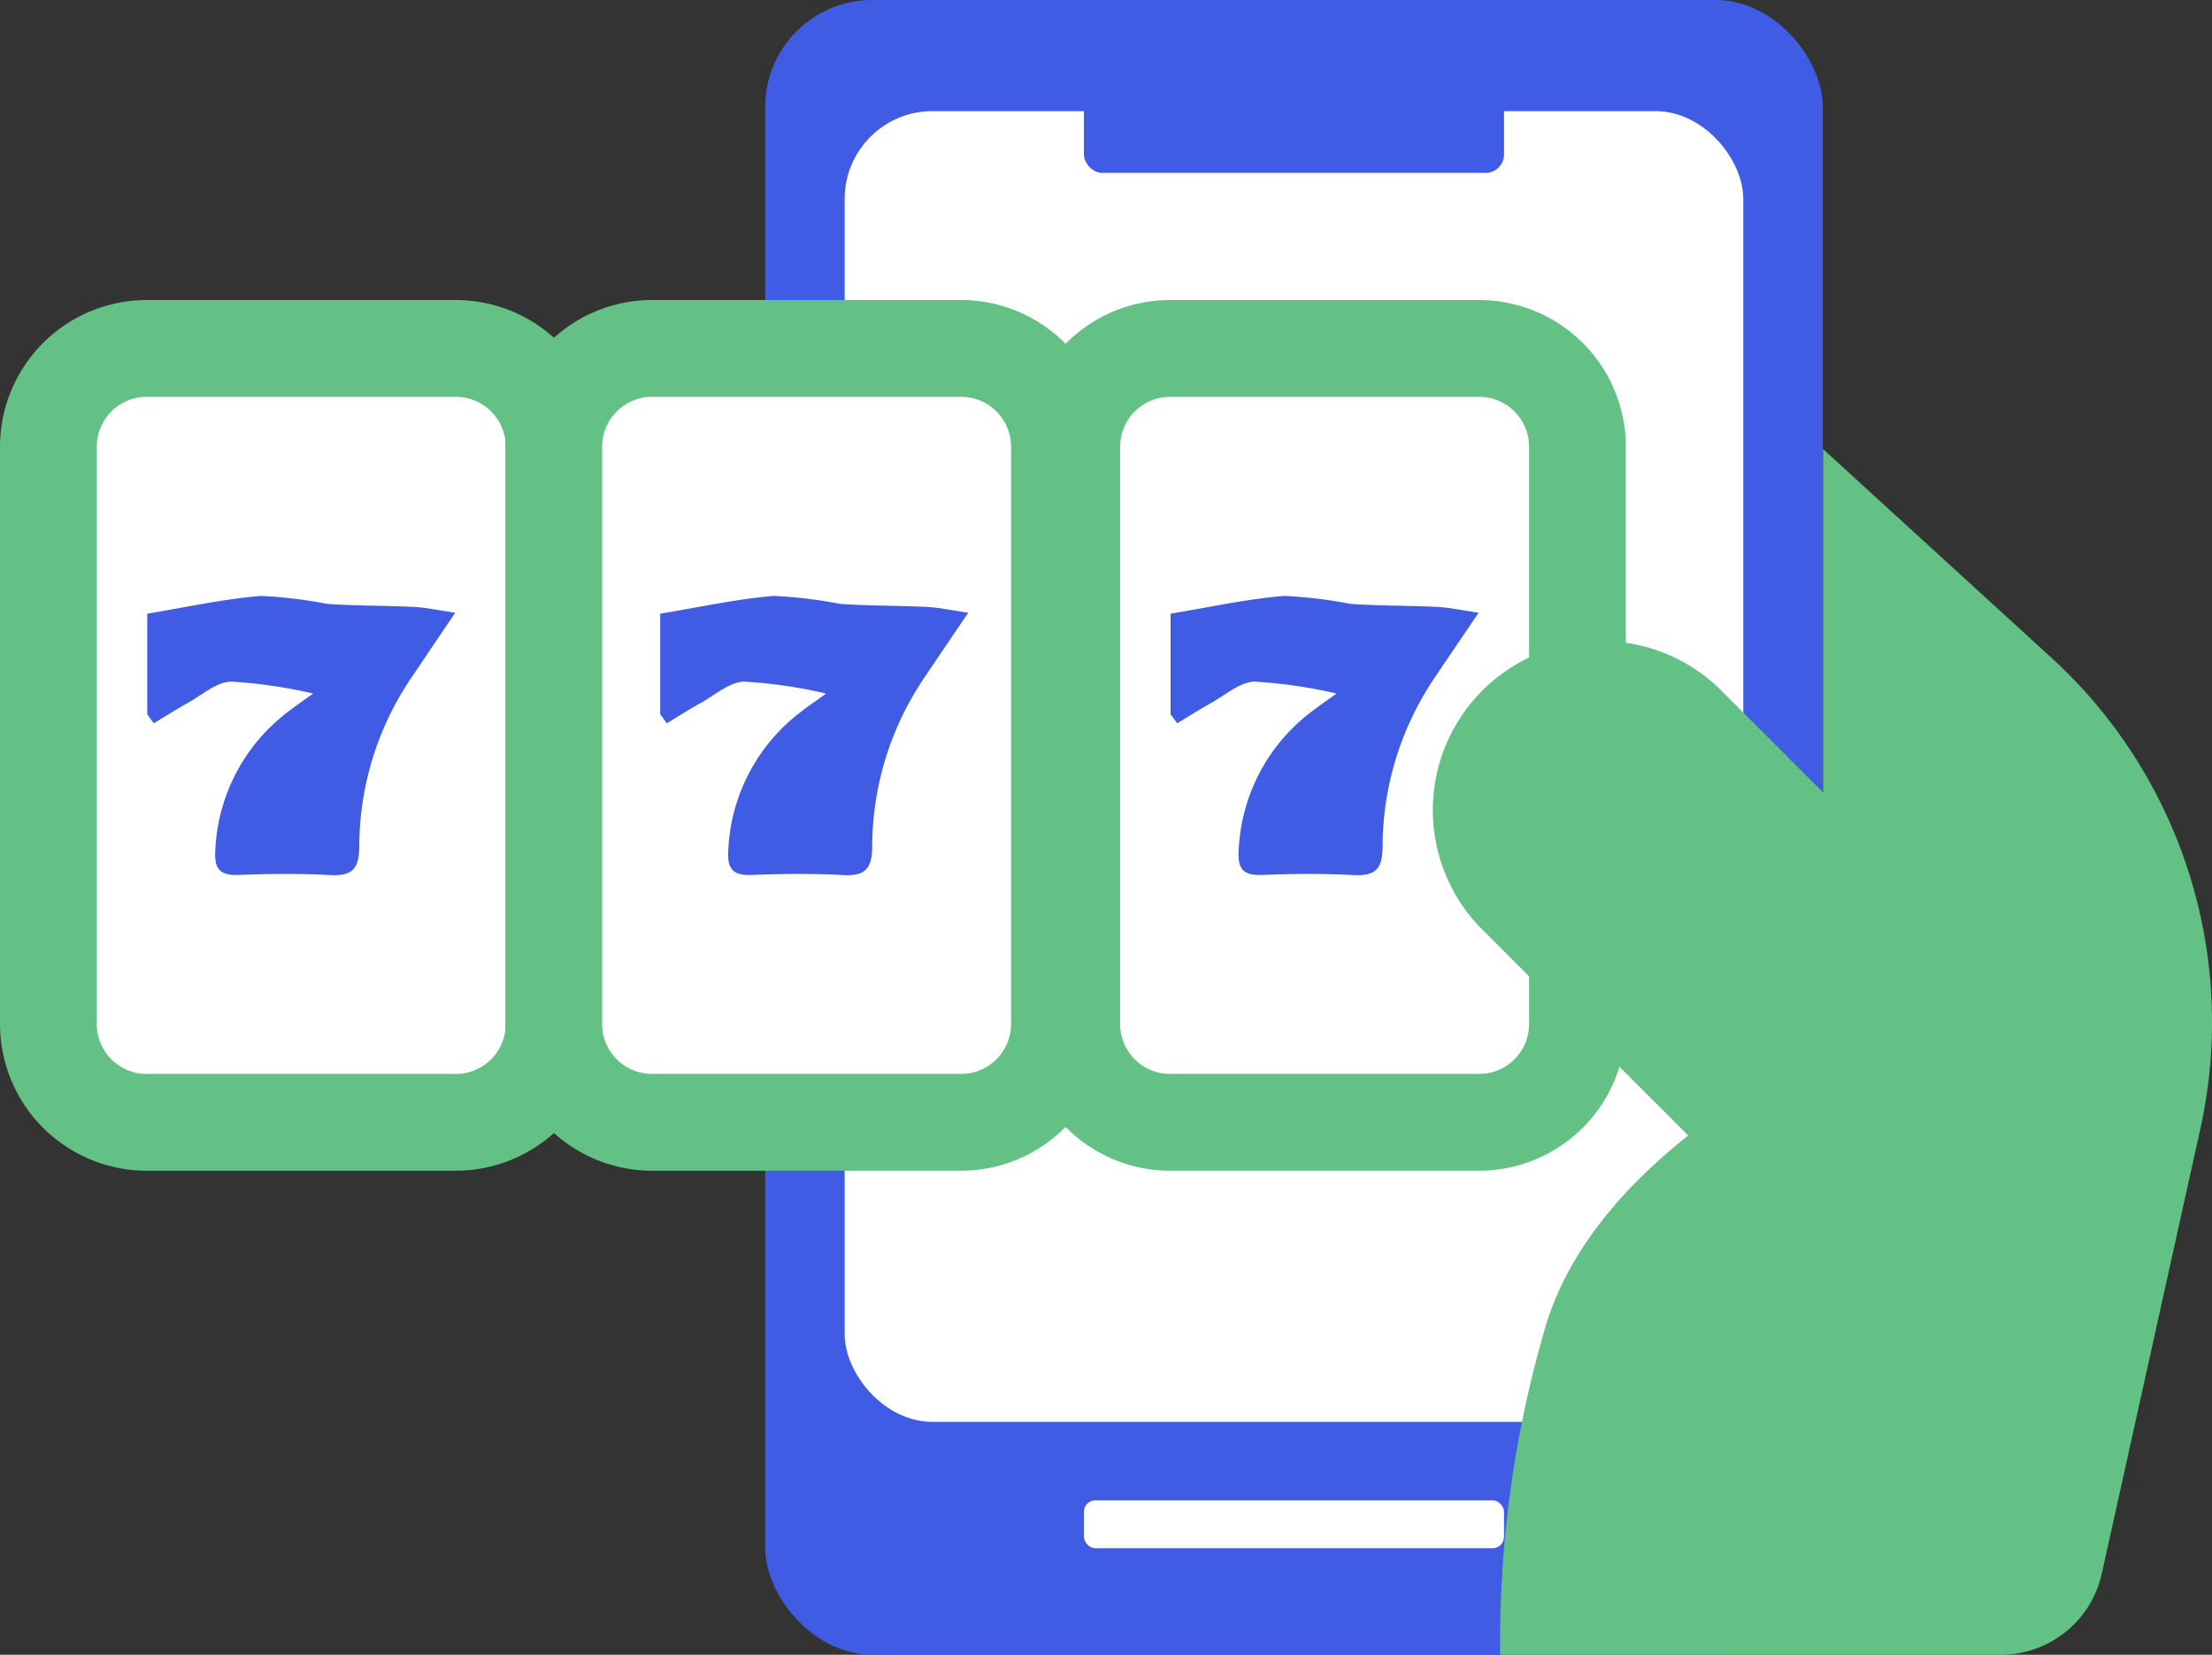
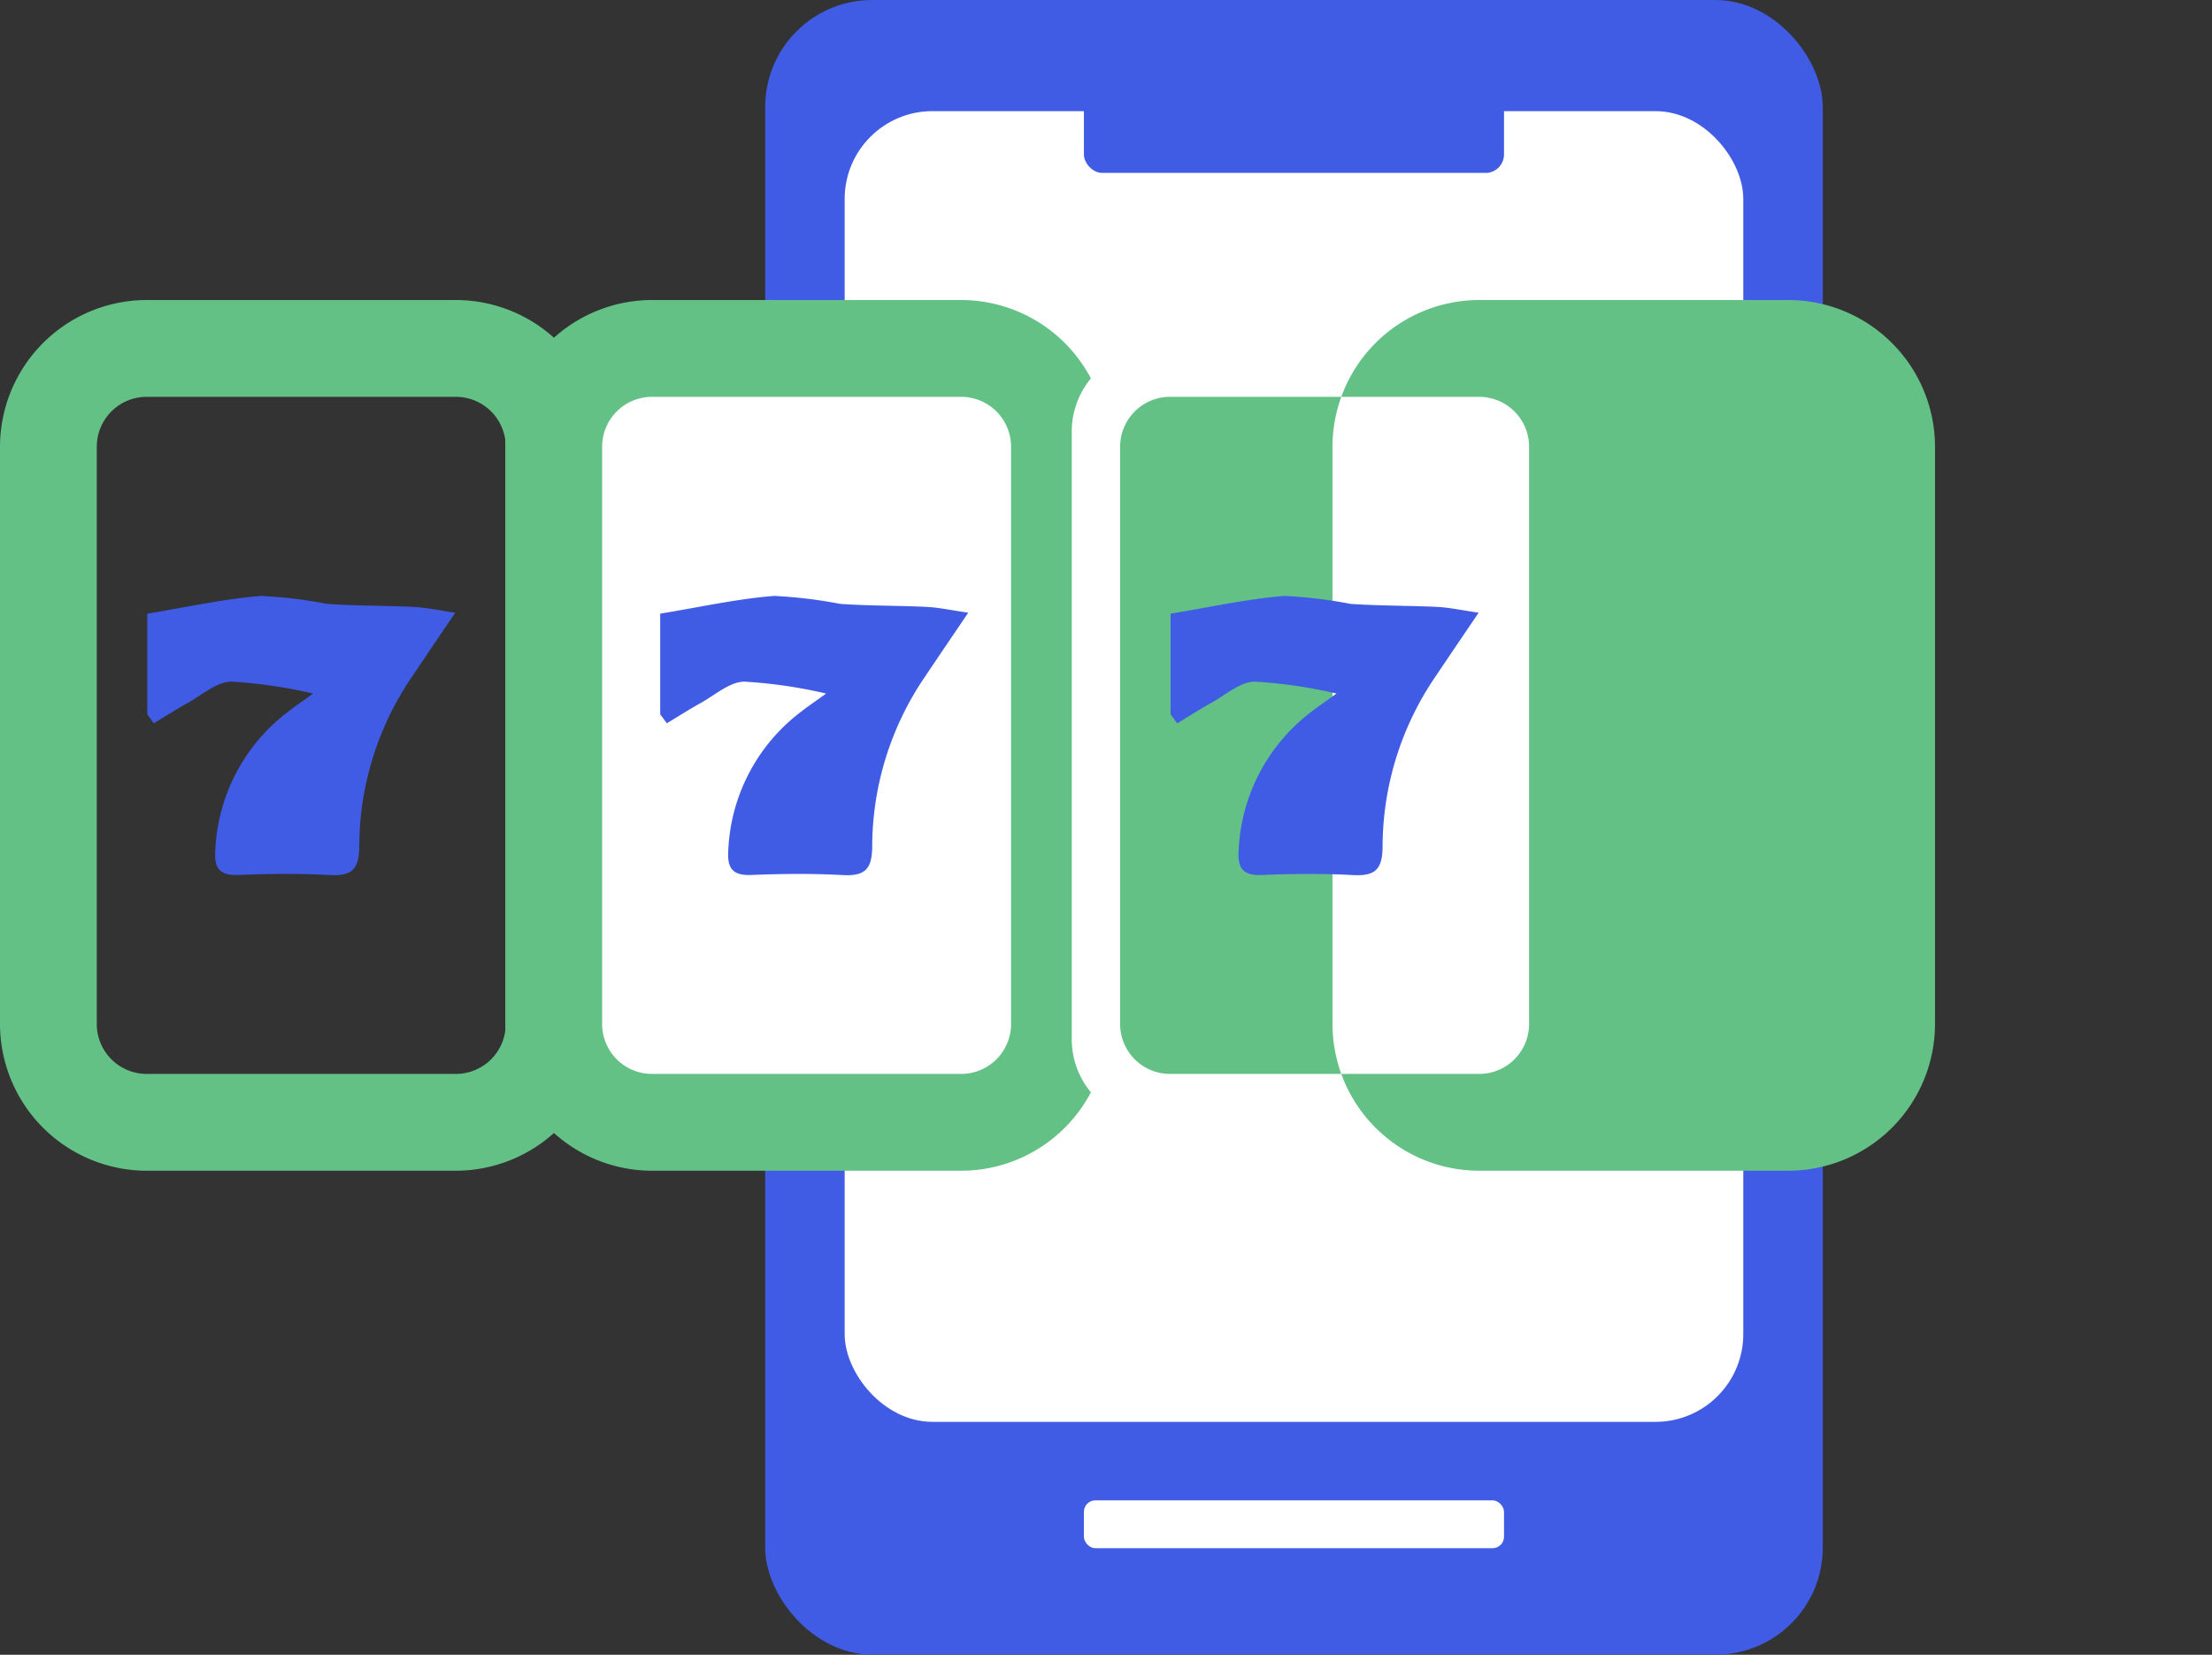
<svg xmlns="http://www.w3.org/2000/svg" id="Group_8" data-name="Group 8" width="135.185" height="101.103" viewBox="0 0 135.185 101.103">
  <rect x="0" y="0" width="135.185" height="101.103" fill="#333333" stroke="none" />
  <g id="Group_543" data-name="Group 543" transform="translate(46.763)">
    <rect id="Rectangle_296" data-name="Rectangle 296" width="64.635" height="101.097" rx="6.538" fill="#405be4" />
    <rect id="Rectangle_297" data-name="Rectangle 297" width="54.919" height="80.084" rx="5.364" transform="translate(4.858 6.79)" fill="#fff" />
    <rect id="Rectangle_298" data-name="Rectangle 298" width="25.675" height="7.55" rx="1.126" transform="translate(19.479 3.014)" fill="#405be4" />
    <rect id="Rectangle_299" data-name="Rectangle 299" width="25.675" height="2.925" rx="0.701" transform="translate(19.479 91.669)" fill="#fff" />
  </g>
  <g id="Group_7" data-name="Group 7" transform="translate(0 18.331)">
    <g id="Rectangle_291" data-name="Rectangle 291">
-       <rect id="Rectangle_4" data-name="Rectangle 4" width="30.908" height="47.285" rx="5.078" transform="translate(2.958 2.958)" fill="#fff" />
      <path id="Path_6" data-name="Path 6" d="M1023.064,333.3a3.05,3.05,0,0,1,3.05,3.05v35.269a3.05,3.05,0,0,1-3.05,3.05h-18.893a3.05,3.05,0,0,1-3.05-3.05V336.35a3.05,3.05,0,0,1,3.05-3.05h18.893m0-5.915h-18.893a8.976,8.976,0,0,0-8.965,8.965v35.269a8.975,8.975,0,0,0,8.965,8.965h18.893a8.975,8.975,0,0,0,8.966-8.965V336.35a8.976,8.976,0,0,0-8.966-8.965Z" transform="translate(-995.206 -327.385)" fill="#63c185" />
    </g>
    <g id="Group_533" data-name="Group 533" transform="translate(30.883)">
      <g id="Rectangle_292" data-name="Rectangle 292">
        <rect id="Rectangle_5" data-name="Rectangle 5" width="30.908" height="47.285" rx="5.078" transform="translate(2.958 2.958)" fill="#fff" />
        <path id="Path_7" data-name="Path 7" d="M1049.168,333.3a3.05,3.05,0,0,1,3.05,3.05v35.269a3.05,3.05,0,0,1-3.05,3.05h-18.893a3.05,3.05,0,0,1-3.05-3.05V336.35a3.051,3.051,0,0,1,3.05-3.05h18.893m0-5.915h-18.893a8.976,8.976,0,0,0-8.965,8.965v35.269a8.976,8.976,0,0,0,8.965,8.965h18.893a8.975,8.975,0,0,0,8.965-8.965V336.35a8.976,8.976,0,0,0-8.965-8.965Z" transform="translate(-1021.31 -327.385)" fill="#63c185" />
      </g>
    </g>
    <g id="Group_534" data-name="Group 534" transform="translate(62.541)">
      <g id="Rectangle_293" data-name="Rectangle 293">
        <path id="Rectangle_6" data-name="Rectangle 6" d="M5.077,0H25.83a5.078,5.078,0,0,1,5.078,5.078V42.206a5.078,5.078,0,0,1-5.078,5.078H5.078A5.078,5.078,0,0,1,0,42.206V5.077A5.077,5.077,0,0,1,5.077,0Z" transform="translate(2.958 2.958)" fill="#fff" />
-         <path id="Path_8" data-name="Path 8" d="M1075.927,333.3a3.05,3.05,0,0,1,3.05,3.05v35.269a3.05,3.05,0,0,1-3.05,3.05h-18.893a3.05,3.05,0,0,1-3.05-3.05V336.35a3.051,3.051,0,0,1,3.05-3.05h18.893m0-5.915h-18.893a8.976,8.976,0,0,0-8.965,8.965v35.269a8.976,8.976,0,0,0,8.965,8.965h18.893a8.976,8.976,0,0,0,8.965-8.965V336.35a8.976,8.976,0,0,0-8.965-8.965Z" transform="translate(-1048.069 -327.385)" fill="#63c185" />
+         <path id="Path_8" data-name="Path 8" d="M1075.927,333.3a3.05,3.05,0,0,1,3.05,3.05v35.269a3.05,3.05,0,0,1-3.05,3.05h-18.893a3.05,3.05,0,0,1-3.05-3.05V336.35a3.051,3.051,0,0,1,3.05-3.05h18.893m0-5.915a8.976,8.976,0,0,0-8.965,8.965v35.269a8.976,8.976,0,0,0,8.965,8.965h18.893a8.976,8.976,0,0,0,8.965-8.965V336.35a8.976,8.976,0,0,0-8.965-8.965Z" transform="translate(-1048.069 -327.385)" fill="#63c185" />
      </g>
    </g>
    <path id="Path_902" data-name="Path 902" d="M1002.813,349.9V343.75c2.392-.392,4.661-.9,6.955-1.084a28.575,28.575,0,0,1,4.037.486c1.758.125,3.528.1,5.29.185.745.037,1.487.2,2.54.355-1.1,1.623-1.887,2.79-2.672,3.956a18.456,18.456,0,0,0-3.194,10.344c-.013,1.379-.453,1.8-1.8,1.73-1.853-.1-3.72-.083-5.576-.007-1.2.049-1.5-.437-1.42-1.555a11.217,11.217,0,0,1,4.448-8.42c.381-.3.782-.569,1.527-1.109a29.6,29.6,0,0,0-5.012-.729c-.9.021-1.785.828-2.66,1.309-.7.388-1.377.828-2.066,1.237Z" transform="translate(-993.813 -324.587)" fill="#405be4" />
    <path id="Path_903" data-name="Path 903" d="M1029.31,349.9V343.75c2.395-.392,4.661-.9,6.958-1.084a28.577,28.577,0,0,1,4.037.486c1.758.125,3.527.1,5.288.185.748.037,1.487.2,2.542.355-1.1,1.623-1.893,2.79-2.675,3.956a18.478,18.478,0,0,0-3.194,10.344c-.012,1.379-.452,1.8-1.795,1.73-1.854-.1-3.72-.083-5.578-.007-1.2.049-1.5-.437-1.42-1.555a11.216,11.216,0,0,1,4.448-8.42c.38-.3.783-.569,1.53-1.109a29.584,29.584,0,0,0-5.011-.729c-.9.021-1.788.828-2.662,1.309-.7.388-1.378.828-2.063,1.237Z" transform="translate(-988.962 -324.587)" fill="#405be4" />
    <path id="Path_904" data-name="Path 904" d="M1055.675,349.9V343.75c2.394-.392,4.664-.9,6.958-1.084a28.573,28.573,0,0,1,4.037.486c1.758.125,3.526.1,5.288.185.748.037,1.487.2,2.542.355-1.1,1.623-1.893,2.79-2.675,3.956a18.478,18.478,0,0,0-3.194,10.344c-.012,1.379-.452,1.8-1.795,1.73-1.854-.1-3.72-.083-5.578-.007-1.2.049-1.5-.437-1.42-1.555a11.217,11.217,0,0,1,4.448-8.42c.381-.3.784-.569,1.53-1.109a29.6,29.6,0,0,0-5.011-.729c-.9.021-1.785.828-2.662,1.309-.7.388-1.378.828-2.064,1.237Z" transform="translate(-984.135 -324.587)" fill="#405be4" />
  </g>
-   <path id="Path_925" data-name="Path 925" d="M1107.022,347.827l-13.952-12.744v20.973l-6.178-6.178a10.327,10.327,0,0,0-14.685,14.525l.081.08,12.541,12.541c-3.6,2.845-7.335,6.828-8.773,11.849a68.481,68.481,0,0,0-2.721,19.876h30.594a6.328,6.328,0,0,0,6.176-4.957l6.02-27.167A30.157,30.157,0,0,0,1107.022,347.827Z" transform="translate(-981.655 -307.644)" fill="#63c185" />
</svg>